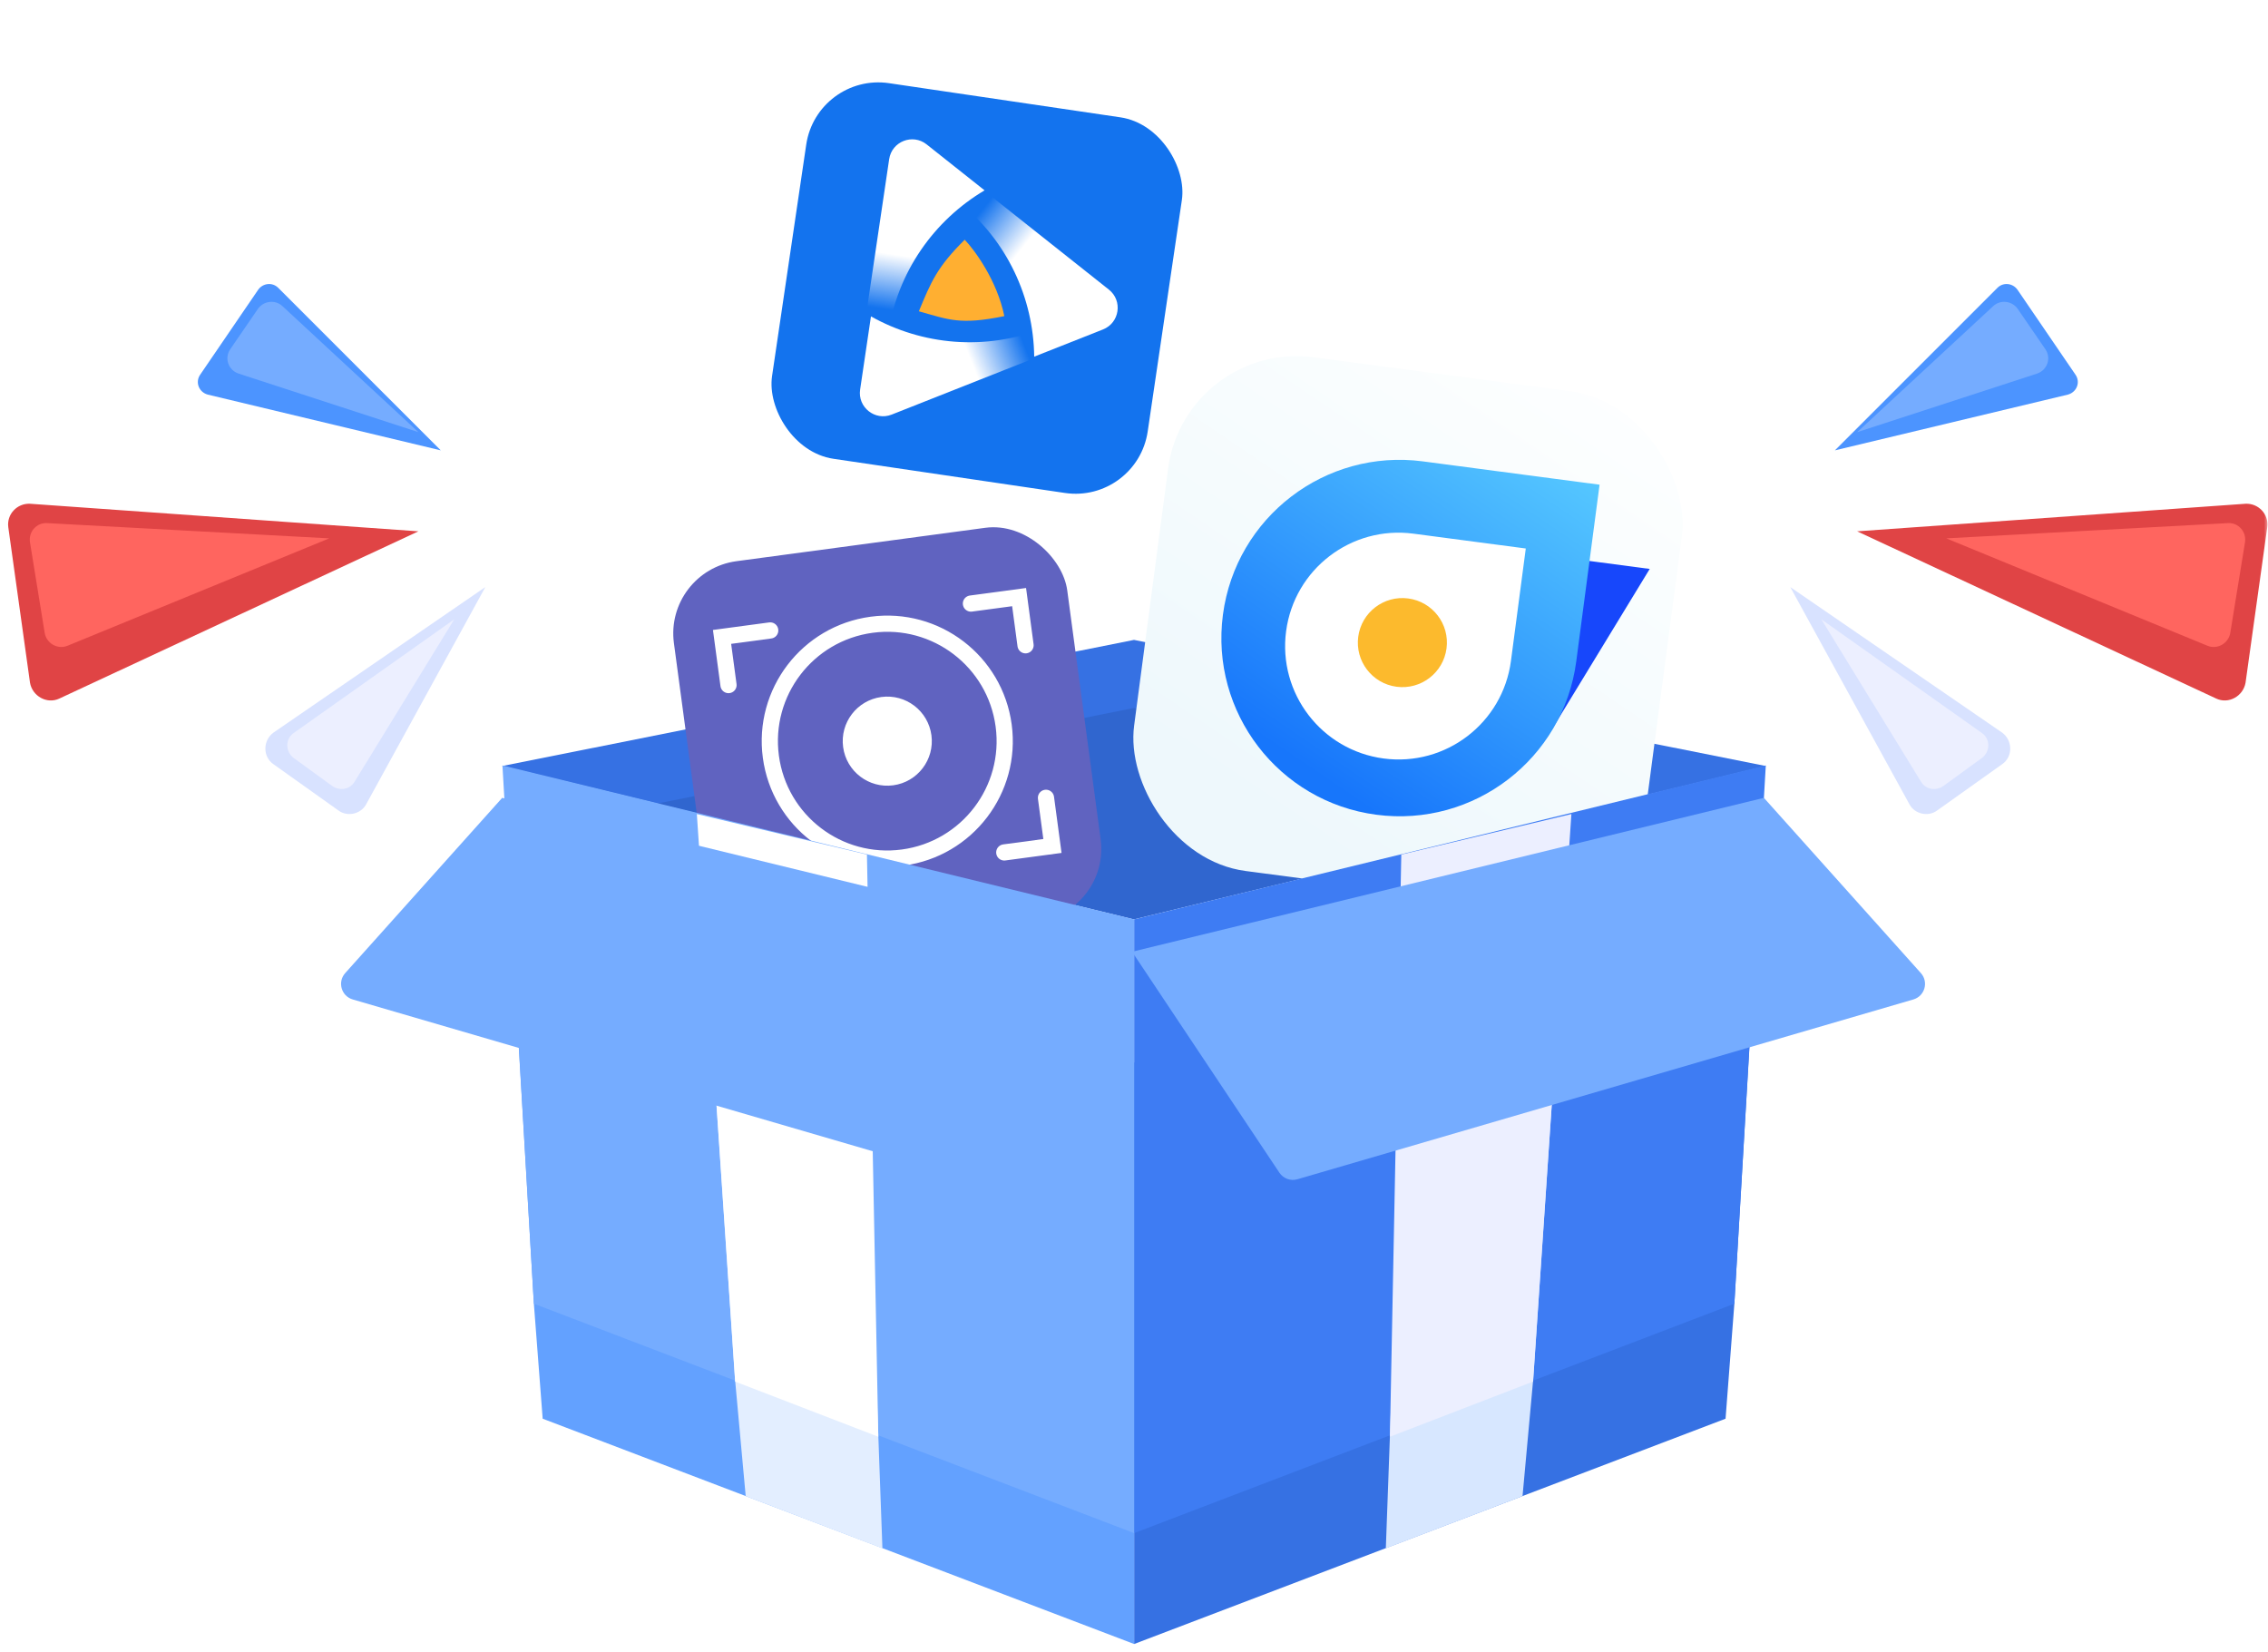
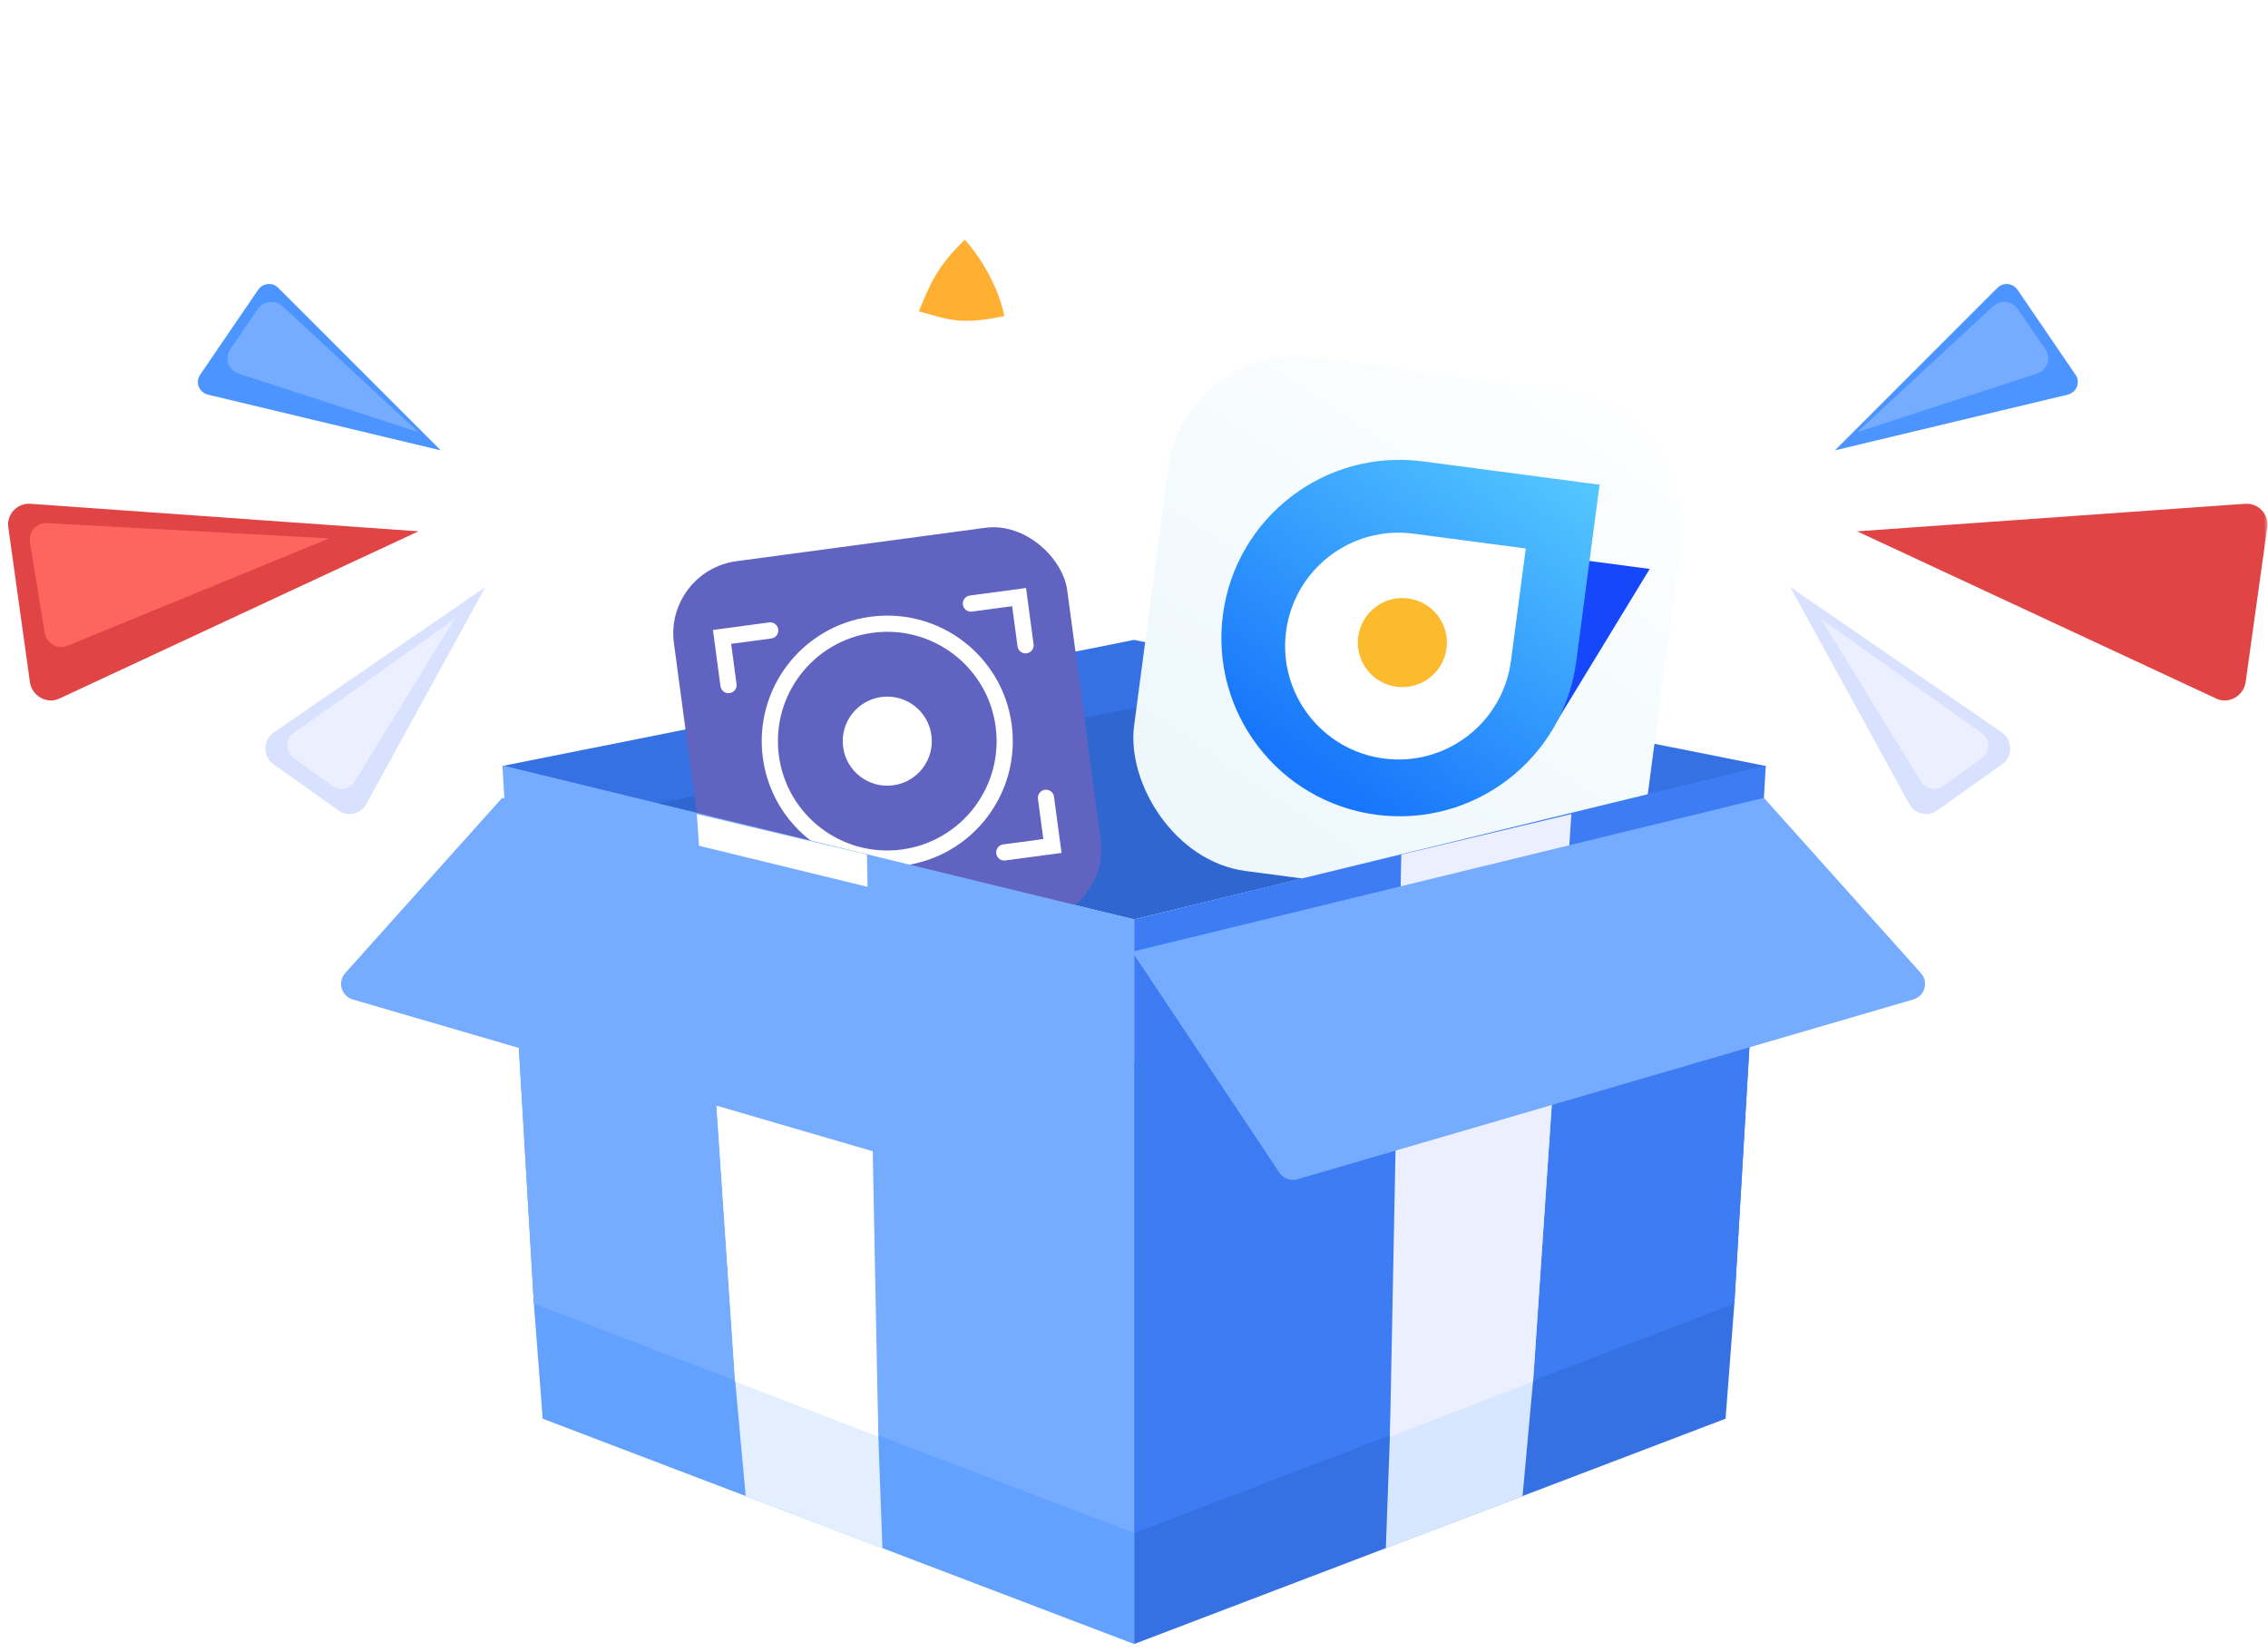
<svg xmlns="http://www.w3.org/2000/svg" xmlns:xlink="http://www.w3.org/1999/xlink" fill="none" height="204" viewBox="0 0 280 204" width="280">
  <filter id="a" color-interpolation-filters="sRGB" filterUnits="userSpaceOnUse" height="55.169" width="105.893" x="135.765" y="94.5">
    <feFlood flood-opacity="0" result="BackgroundImageFix" />
    <feColorMatrix in="SourceAlpha" result="hardAlpha" type="matrix" values="0 0 0 0 0 0 0 0 0 0 0 0 0 0 0 0 0 0 127 0" />
    <feOffset dy="4" />
    <feGaussianBlur stdDeviation="2" />
    <feComposite in2="hardAlpha" operator="out" />
    <feColorMatrix type="matrix" values="0 0 0 0 0 0 0 0 0 0 0 0 0 0 0 0 0 0 0.25 0" />
    <feBlend in2="BackgroundImageFix" mode="normal" result="effect1_dropShadow_878_4" />
    <feBlend in="SourceGraphic" in2="effect1_dropShadow_878_4" mode="normal" result="shape" />
  </filter>
  <filter id="b" color-interpolation-filters="sRGB" filterUnits="userSpaceOnUse" height="55.169" width="105.893" x="38.107" y="94.5">
    <feFlood flood-opacity="0" result="BackgroundImageFix" />
    <feColorMatrix in="SourceAlpha" result="hardAlpha" type="matrix" values="0 0 0 0 0 0 0 0 0 0 0 0 0 0 0 0 0 0 127 0" />
    <feOffset dy="4" />
    <feGaussianBlur stdDeviation="2" />
    <feComposite in2="hardAlpha" operator="out" />
    <feColorMatrix type="matrix" values="0 0 0 0 0 0 0 0 0 0 0 0 0 0 0 0 0 0 0.25 0" />
    <feBlend in2="BackgroundImageFix" mode="normal" result="effect1_dropShadow_878_4" />
    <feBlend in="SourceGraphic" in2="effect1_dropShadow_878_4" mode="normal" result="shape" />
  </filter>
  <linearGradient id="c">
    <stop offset=".427" stop-color="#fff" />
    <stop offset=".63" stop-color="#fff" stop-opacity="0" />
  </linearGradient>
  <linearGradient id="d" gradientUnits="userSpaceOnUse" x1="135.357" x2="108.898" xlink:href="#c" y1="42.326" y2="21.34" />
  <linearGradient id="e" gradientUnits="userSpaceOnUse" x1="105.164" x2="136.568" xlink:href="#c" y1="46.563" y2="34.142" />
  <linearGradient id="f" gradientUnits="userSpaceOnUse" x1="116.235" x2="111.29" xlink:href="#c" y1="17.703" y2="51.11" />
  <linearGradient id="g" gradientUnits="userSpaceOnUse" x1="210.372" x2="178.372" y1="42" y2="106">
    <stop offset="0" stop-color="#feffff" />
    <stop offset="1" stop-color="#eef8fc" />
  </linearGradient>
  <linearGradient id="h" gradientUnits="userSpaceOnUse" x1="203.67" x2="188.908" y1="70.238" y2="80.177">
    <stop offset="0" stop-color="#1747fb" />
    <stop offset="1" stop-color="#1747fb" />
  </linearGradient>
  <linearGradient id="i" gradientUnits="userSpaceOnUse" x1="197.478" x2="169.911" y1="59.839" y2="100.583">
    <stop offset="0" stop-color="#55c7ff" />
    <stop offset="1" stop-color="#1776fb" />
  </linearGradient>
  <mask id="j" height="204" maskUnits="userSpaceOnUse" width="280" x="0" y="0">
    <path d="m0 0h280v204h-280z" fill="#d9d9d9" />
  </mask>
  <g mask="url(#j)">
    <path d="m218.016 94.574-19.124 4.636-58.892 14.198-58.892-14.198-19.124-4.636 78.016-15.574z" fill="#3671e3" />
    <path d="m198.889 99.21-58.908 14.296-58.877-14.296 58.892-11.807z" fill="#3066cf" />
-     <rect fill="#1373ee" height="46.89" rx="9" transform="matrix(.989 .146 -.146 .989 2.405 -14.674)" width="46.89" x="100.867" y="9" />
    <path d="m127.68 44.032 8.492-3.359c2.055-.813 2.459-3.546.728-4.919l-21.954-17.413c-1.731-1.373-4.3-.357-4.624 1.829l-.061.415c2.827.888 5.541 2.299 8.001 4.25 6.104 4.842 9.328 11.97 9.418 19.197z" fill="url(#d)" />
    <path d="m107.526 39.061-1.338 9.034c-.323 2.186 1.841 3.903 3.896 3.09l26.057-10.306c2.055-.813 2.46-3.545.728-4.919l-.328-.26c-2.182 2.004-4.762 3.649-7.681 4.804-7.245 2.866-15.03 2.093-21.334-1.443z" fill="url(#e)" />
    <path d="m121.551 23.499-7.154-5.675c-1.732-1.373-4.301-.357-4.624 1.829l-4.104 27.719c-.323 2.186 1.841 3.903 3.896 3.09l.39-.154c-.645-2.892-.78-5.948-.32-9.054 1.141-7.707 5.702-14.063 11.916-17.755z" fill="url(#f)" />
    <path d="m123.991 39.026c-.898-4.389-3.635-8.116-4.891-9.43-3.401 3.366-4.154 5.189-5.661 8.836 3.716 1.034 5.066 1.717 10.552.595z" fill="#ffaf31" />
    <rect fill="url(#g)" height="64" rx="16" transform="matrix(.991 .131 -.131 .991 6.752 -18.786)" width="64" x="146.372" y="42" />
    <path d="m203.67 70.238-9.418-1.243-2.813 21.315z" fill="url(#h)" />
    <path d="m150.978 75.894c1.589-12.046 12.643-20.523 24.689-18.933l21.811 2.878-2.878 21.811c-1.589 12.046-12.643 20.523-24.689 18.934-12.046-1.59-20.522-12.643-18.933-24.689z" fill="url(#i)" />
    <path d="m158.778 77.932c1.012-7.665 8.046-13.06 15.712-12.048l13.879 1.831-1.831 13.88c-1.012 7.666-8.046 13.06-15.711 12.048-7.666-1.012-13.06-8.046-12.049-15.711z" fill="#fff" />
    <circle cx="173.219" cy="79.333" fill="#fcba2d" r="5.5" transform="matrix(.991 .131 -.131 .991 11.866 -21.977)" />
    <rect fill="#6063c0" height="49" rx="9" transform="matrix(.991 -.133 .133 .991 -8.637 11.514)" width="49" x="82" y="70.507" />
    <g stroke="#fff" stroke-width="2">
      <path d="m119.868 74.514 5.947-.797.796 5.947" stroke-linecap="round" />
      <path d="m95.089 77.834-5.947.797.797 5.947" stroke-linecap="round" />
      <path d="m123.984 105.239 5.947-.797-.797-5.946" stroke-linecap="round" />
      <path d="m99.206 108.559-5.947.797-.797-5.947" stroke-linecap="round" />
      <circle cx="109.536" cy="91.536" r="14.5" transform="matrix(.991 -.133 .133 .991 -11.185 15.356)" />
    </g>
    <circle cx="109.537" cy="91.536" fill="#fff" r="5.5" transform="matrix(.991 -.133 .133 .991 -11.185 15.357)" />
    <path d="m217 112-2.881 48.952-1.087 14.198-73.017 27.816v-71.786z" fill="#3671e3" />
    <path d="m218 94.5-3.881 66.452-74.104 28.323v-75.775z" fill="#3e7cf3" />
    <path d="m192.814 117.976-3.543 52.465-1.304 14.27-16.878 6.447.507-13.908 1.956-54.183z" fill="#d7e7ff" />
    <path d="m194 100.5-4.729 70.067-17.675 6.809 1.404-71.876z" fill="#ecefff" />
    <path d="m63.029 112 2.881 48.952 1.087 14.198 73.018 27.816v-71.786z" fill="#63a1ff" />
    <path d="m62.029 94.5 3.881 66.452 74.105 28.323v-75.775z" fill="#75acff" />
    <path d="m87.215 117.976 3.543 52.465 1.304 14.27 16.878 6.447-.507-13.908-1.955-54.183z" fill="#e3eeff" />
    <path d="m86.029 100.5 4.729 70.067 17.675 6.809-1.405-71.876z" fill="#fff" />
    <path d="m51.658 65.596-44.332 20.645c-1.521.724-3.332-.29-3.622-1.956l-2.68-19.196c-.217-1.594 1.087-2.97 2.68-2.897z" fill="#e04445" />
    <path d="m40.648 66.465-32.307 13.256c-1.231.507-2.608-.29-2.825-1.594l-1.811-11.155c-.217-1.304.797-2.463 2.101-2.39z" fill="#ff655f" />
    <path d="m54.415 55.6-28.758-6.882c-1.087-.29-1.594-1.521-.942-2.463l7.171-10.504c.58-.797 1.738-.942 2.463-.217z" fill="#4c94ff" />
    <path d="m51.661 53.354-16.806-15.574c-.869-.797-2.245-.652-2.97.29l-3.477 5.071c-.724 1.087-.217 2.535 1.014 2.97z" fill="#75acff" />
    <path d="m59.918 72.478-14.705 26.802c-.652 1.231-2.318 1.593-3.405.796l-8.041-5.722c-1.376-.942-1.304-2.97 0-3.912z" fill="#d8e2ff" />
    <path d="m56.079 76.462-12.315 20.065c-.58.942-1.811 1.159-2.753.507l-4.781-3.477c-1.014-.797-1.014-2.318 0-3.042z" fill="#ecefff" />
    <path d="m229.274 65.596 44.333 20.645c1.521.724 3.332-.29 3.621-1.956l2.681-19.196c.217-1.594-1.087-2.97-2.681-2.897z" fill="#e04445" />
-     <path d="m240.286 66.465 32.235 13.256c1.232.507 2.608-.29 2.825-1.594l1.811-11.155c.217-1.304-.797-2.463-2.101-2.39z" fill="#ff655f" />
    <path d="m226.531 55.6 28.758-6.882c1.087-.29 1.594-1.521.942-2.463l-7.171-10.504c-.58-.797-1.739-.942-2.463-.217z" fill="#4c94ff" />
    <path d="m229.282 53.354 16.806-15.574c.869-.797 2.245-.652 2.97.29l3.477 5.071c.724 1.087.217 2.535-1.014 2.97z" fill="#75acff" />
    <path d="m221.021 72.478 14.704 26.802c.652 1.231 2.318 1.593 3.405.796l8.041-5.722c1.376-.942 1.304-2.97 0-3.912z" fill="#d8e2ff" />
    <path d="m224.86 76.462 12.315 20.065c.579.942 1.811 1.159 2.753.507l4.78-3.477c1.015-.797 1.015-2.318 0-3.042z" fill="#ecefff" />
    <g filter="url(#a)">
      <path d="m217.765 94.5-78 19 18.185 27.278c.485.727 1.386 1.055 2.225.81l76.042-22.198c1.413-.413 1.911-2.158.929-3.255z" fill="#75acff" />
    </g>
    <g filter="url(#b)">
      <path d="m62 94.5 78 19-18.185 27.278c-.485.727-1.386 1.055-2.225.81l-76.042-22.198c-1.413-.413-1.911-2.158-.929-3.255z" fill="#75acff" />
    </g>
  </g>
</svg>